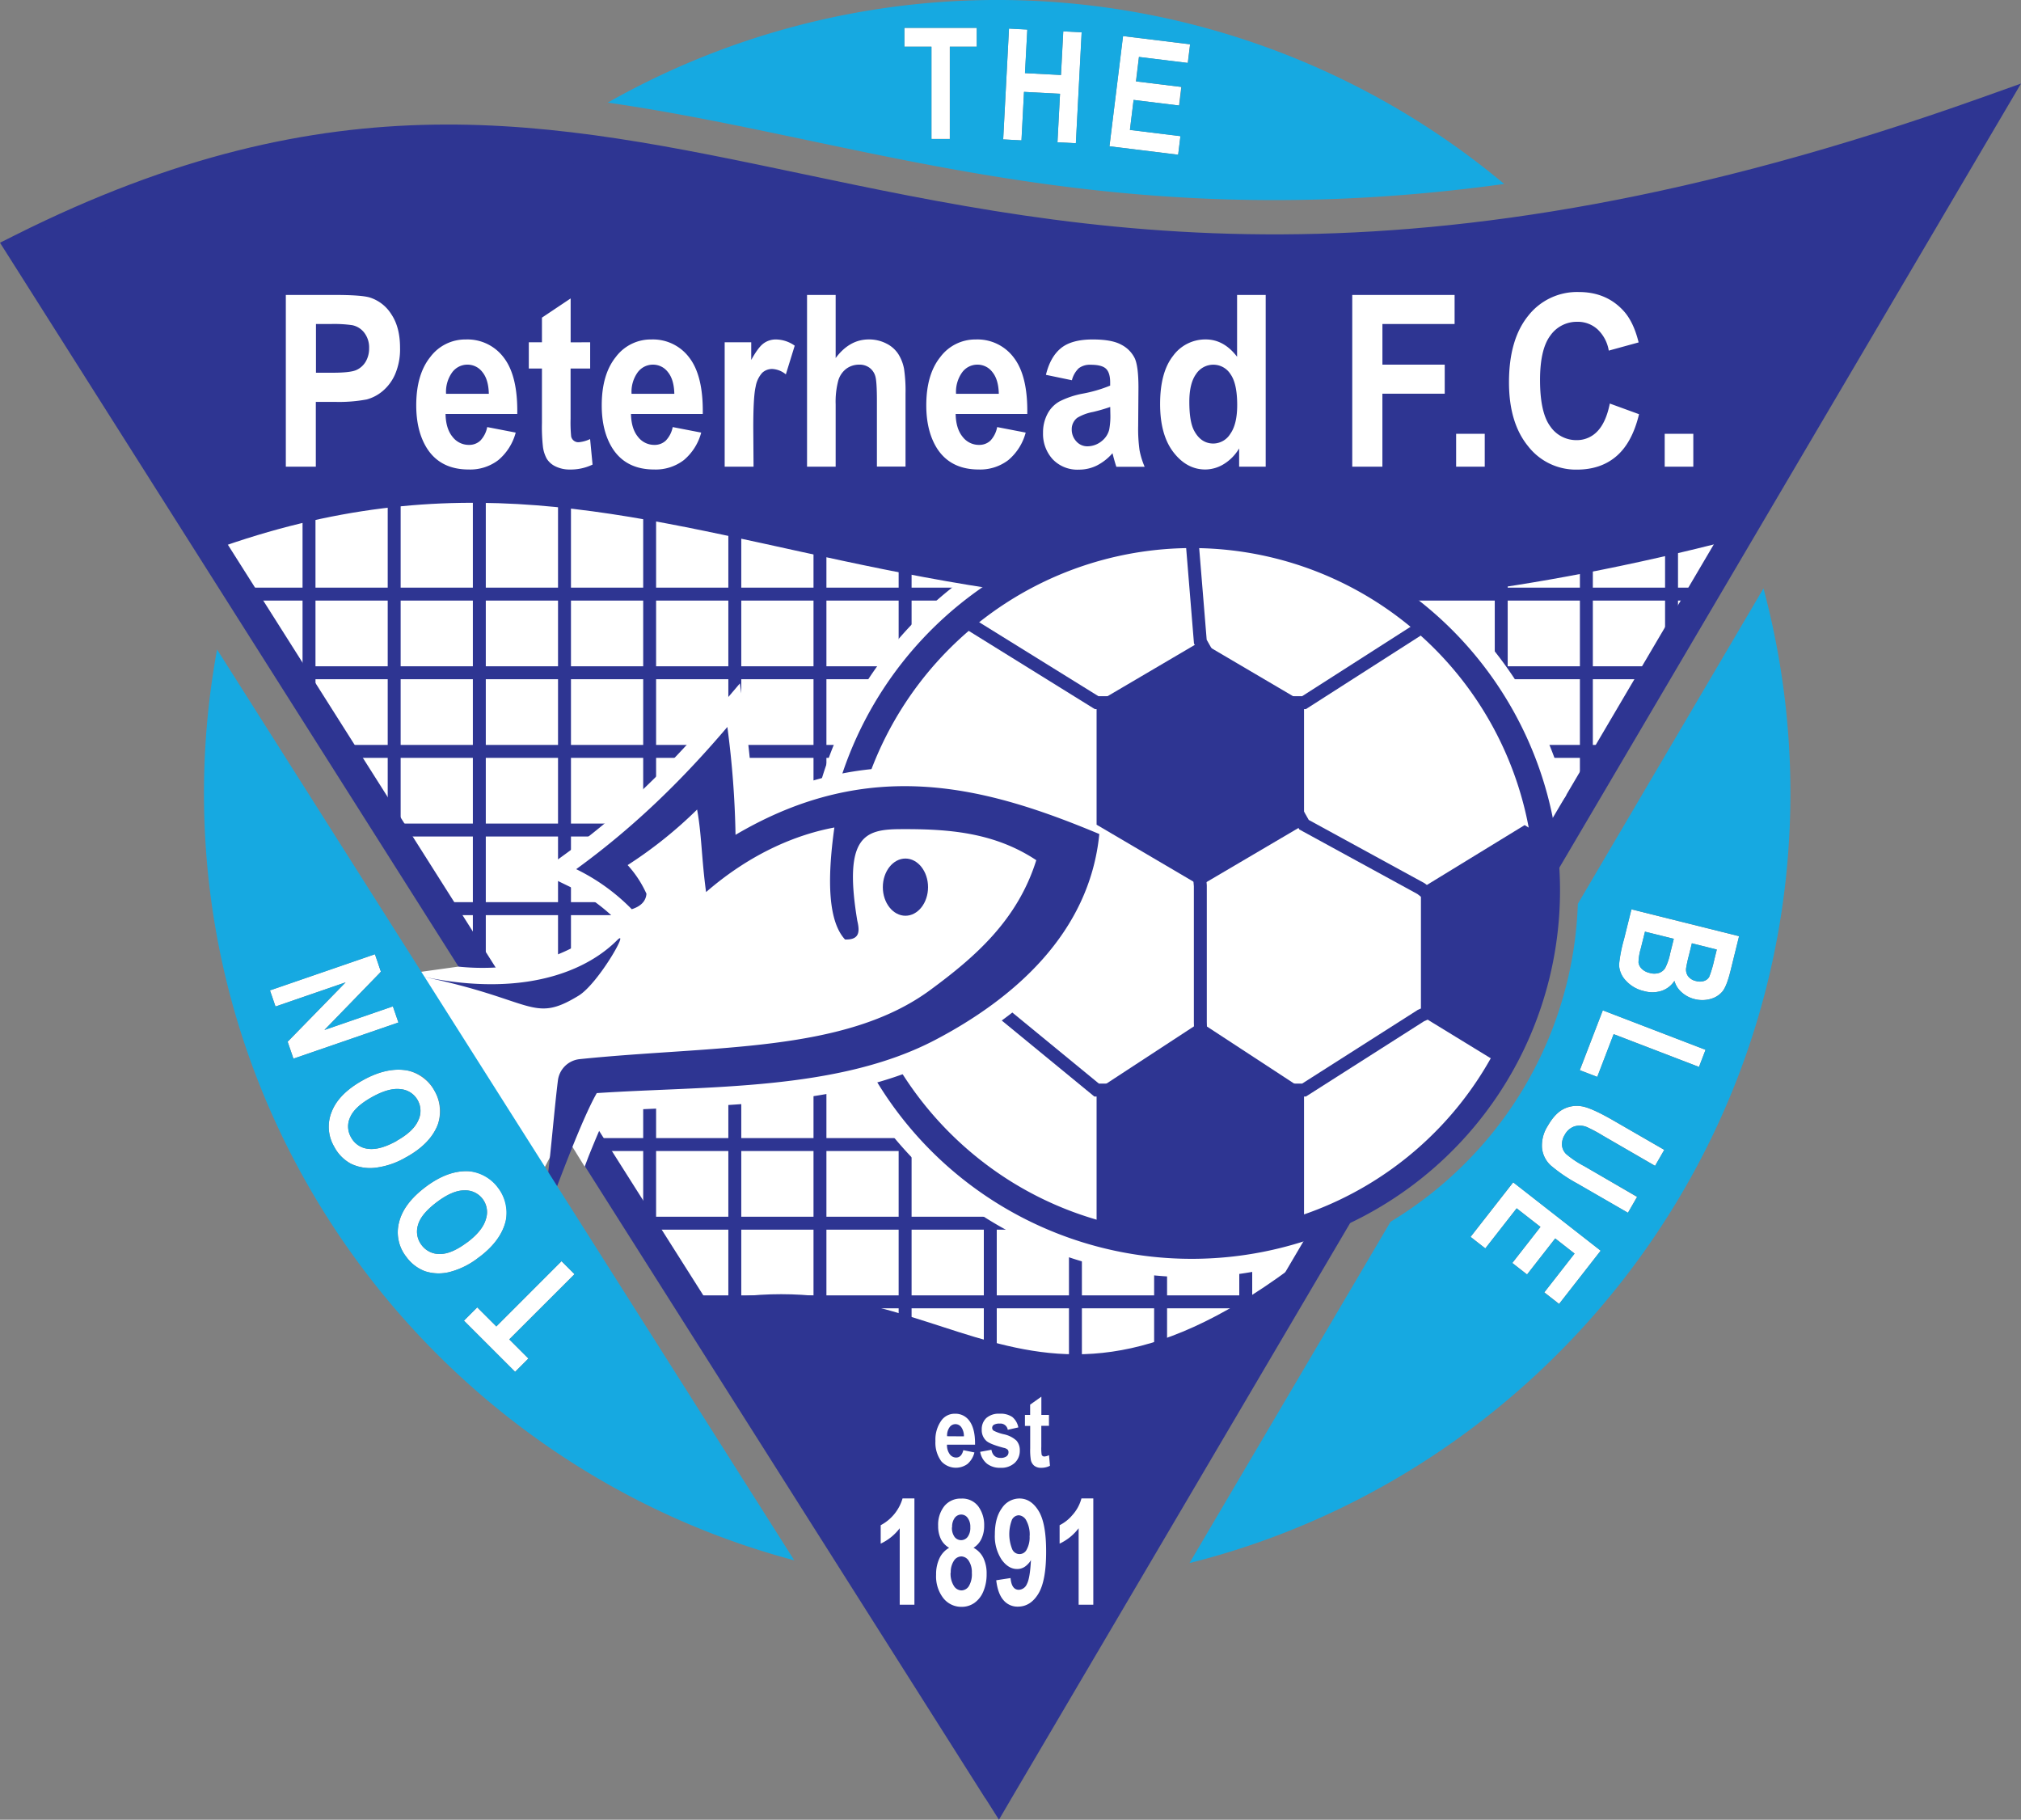
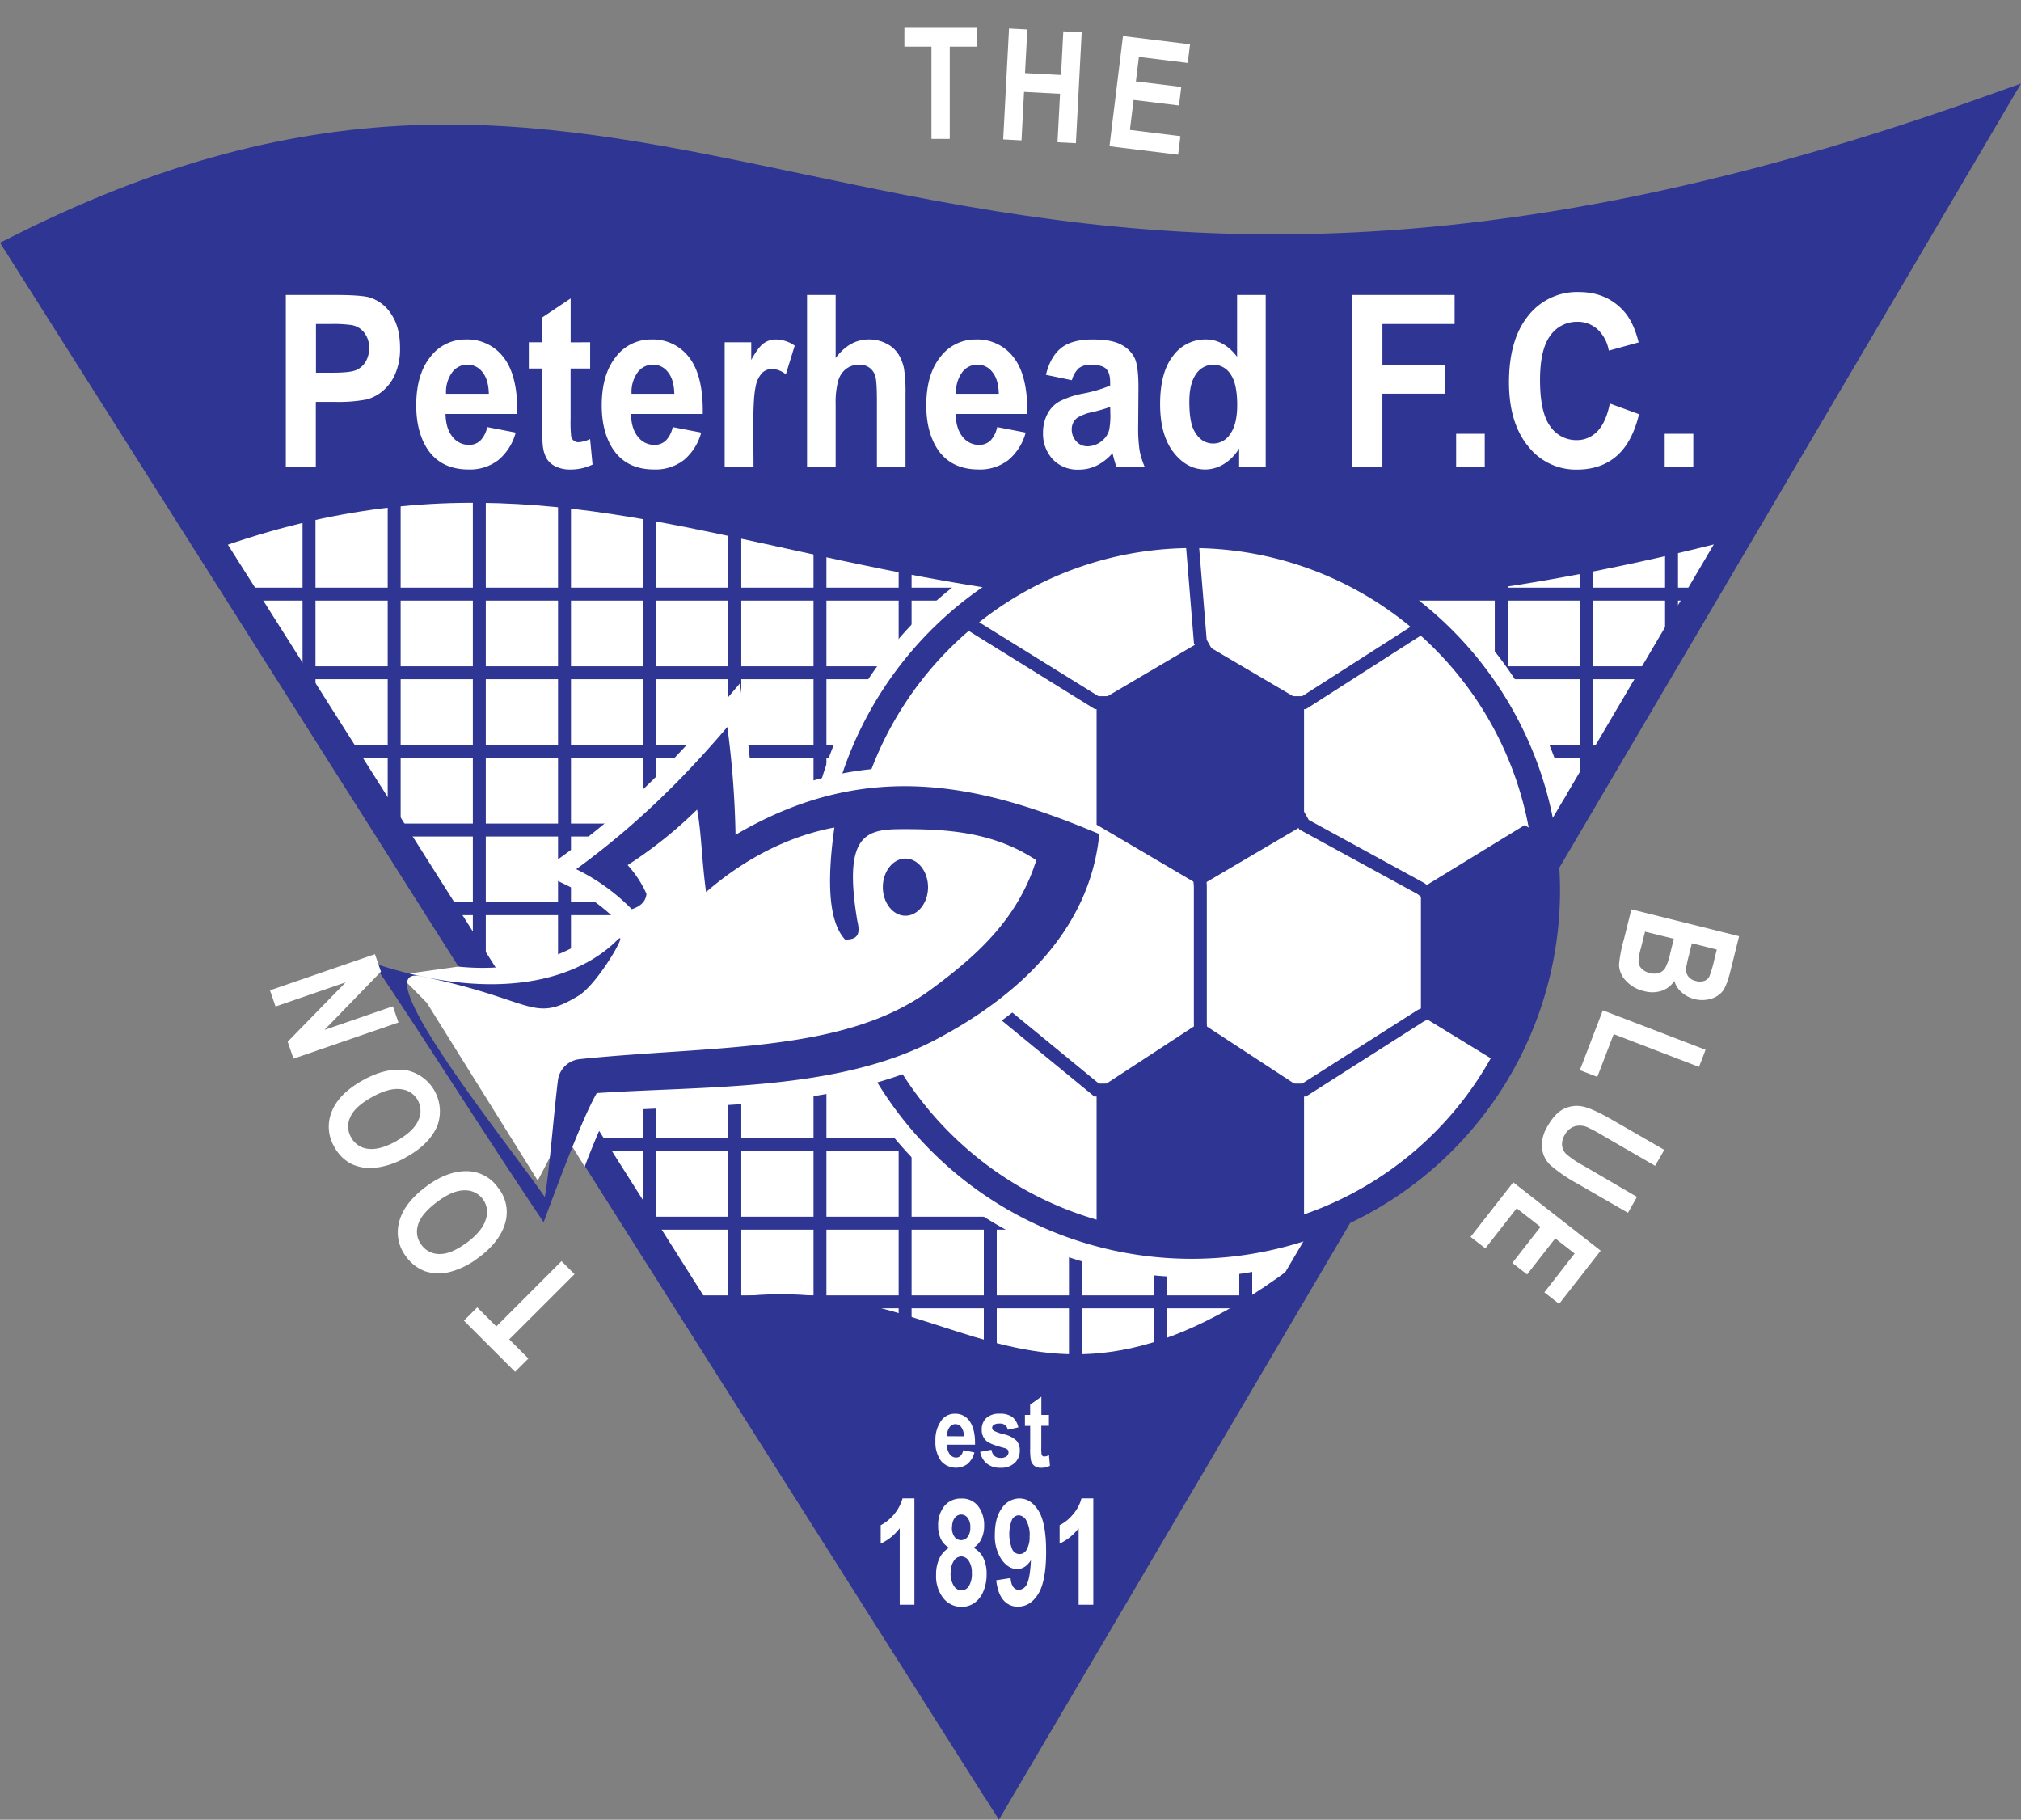
<svg xmlns="http://www.w3.org/2000/svg" id="Layer_1" data-name="Layer 1" viewBox="0 0 700 630.18">
  <rect x="0" y="0" width="700" height="630.18" fill="#808080" stroke="none" />
  <defs>
    <style>.cls-1,.cls-3{fill:#2e3592}.cls-1,.cls-2{fill-rule:evenodd}.cls-2,.cls-4{fill:#fff}</style>
  </defs>
  <path d="M345.78 619.9 7.7 86.21C239.82-30.06 312.8 172.62 687.89 39z" class="cls-1" />
  <path d="M239.51 452.15 73.74 190.45c166.64-60.26 238 71.24 527.16-3.77L456.42 432c-102.94 82.75-126.42-2.44-216.91 20.15" class="cls-2" />
  <path d="M341.25 622.76 3.17 89.06l-3.17-5 5.31-2.66C115.7 26.11 190.36 41.82 277.65 60.17c97.26 20.46 210.48 44.27 408.45-26.28l13.9-4.95-7.49 12.71-342.11 581-4.4 7.53-4.7-7.42ZM15.42 88.39l330.2 521.25L675.87 48.81C483.6 114.42 371.8 90.93 275.47 70.67 191.58 53 119.62 37.9 15.42 88.39" class="cls-3" />
  <path d="M138.77 147.88v140.38h-4.48V147.88zM168.26 147.88v187.93h-4.48V147.88z" class="cls-3" />
  <path d="M83.52 203.51h506.06v4.47H83.52zM100.79 230.74h472.66v4.48H100.79zM118.05 257.97h440.69v4.48H118.05zM136.16 285.2h154.26v4.48H136.16zM153.14 312.43h62.55v4.49h-62.55zM186.54 366.9h118.03v4.48H186.54zM205.22 394.13h120.86v4.48H205.22zM222.49 421.36h143.5v4.48h-143.5zM238.34 448.6h201.52v4.47H238.34z" class="cls-3" />
  <path d="M197.76 147.88v184.53h-4.48V147.88zM227.25 147.87v139.54h-4.47V147.87Zm0 223.89v54.62h-4.47v-54.62ZM256.75 147.87V258h-4.48V147.87Zm0 221.91v101.89h-4.48V369.78ZM286.24 147.87v133.59h-4.47V147.87Zm0 218.23v131.26h-4.47V366.1ZM315.74 147.88v349.48h-4.48V147.88zM345.24 147.88v349.48h-4.48V147.88zM374.73 147.88v349.48h-4.48V147.88zM404.23 147.88v349.48h-4.48V147.88zM433.72 147.88v319.54h-4.48V147.88zM522.21 147.88v191.19h-4.48V147.88zM551.7 147.88v125.94h-4.48V147.88zM581.2 147.88v76.13h-4.48v-76.13zM109.27 147.88v95.65h-4.48v-95.65z" class="cls-3" />
  <path d="M412.73 196.07a112.37 112.37 0 0 0 0 224.73c30.94 0 40.31-16 60.66-36.38 14.69-26 38.66-43.92 51.71-76a112.6 112.6 0 0 0-112.37-112.35m-94.58 17.78a134 134 0 0 1 12.65-11.16l17.6 1.45c17.6-5.18 43.1-17.87 64.05-17.87l68.67 22.11h20.35q3 2.67 5.85 5.51a134 134 0 0 1 35.14 61.59l-8 11.35 1.83 20.1-63.67 107.64-19.1 9.07a81 81 0 0 0-8.1 14.16 120.5 120.5 0 0 1-32.69 4.5 133.76 133.76 0 0 1-94.58-228.45" class="cls-4" />
  <path d="M412.73 185.32c-67.81 0-123.11 55.3-123.11 123.11s55.3 123.12 123.11 123.12 123.11-55.31 123.11-123.12-55.3-123.11-123.11-123.11" class="cls-2" />
  <path d="M305.81 359.79a119.8 119.8 0 0 0 44 49.14 118.64 118.64 0 1 0-10.72-193.39 119 119 0 0 0-41.93 66.14l-8.72-2a127.58 127.58 0 1 1 9.35 84l8-3.88Z" class="cls-3" />
  <path d="m528.08 285.74 6.59 4.03 2.13 18.11-4.85 35.18-11.38 26.02-28.41-17.39v-43.96zM415.75 353.99l35.92 23.5v47.01l-24.76 7.02-30.06-.78-17.03-6.24v-47.01z" class="cls-1" />
  <path d="m335.04 212.93 45.4 28.16h70.58l42.2-27.01 2.41 3.76-42.75 27.37-.56.36H379.2l-.55-.34-45.95-28.51z" class="cls-3" />
  <path d="m414.97 185.15 2.98 36.4 35.35 62.4 39.93 21.82.16.09.14.1 26.66 20.57-2.73 3.53-26.53-20.46-40.33-22.04-.56-.31-.31-.55-35.93-63.4-.25-.46-.04-.47-3.02-36.87zM520.3 341.69l-27.05 11.97-40.37 25.72-.55.35h-73.3l-.63-.52-42.75-35.09 2.83-3.45 42.13 34.58h70.41l39.93-25.44.11-.08.2-.08 27.23-12.06z" class="cls-3" />
  <path d="m415.03 407.78-1.52-53.73v-47.13l-3.59-41.41 4.48-.39 3.59 41.42v47.39l1.52 53.73z" class="cls-3" />
  <path d="M230.36 309.94a11.54 11.54 0 0 1-3.2 7.24 13.1 13.1 0 0 1-3 2.36 8.4 8.4 0 0 1 1.73 1.44q4.54 5-.12 14.31l-.7 1.39-1.32.95c-2.39 1.72-.35.29-3.27 2.41-10.44 7.61-21 15.32-35.31 18l3.55 3.62 4.77-.57c13.17-1.58 25.65-2.42 37.82-3.23 34-2.28 65.55-4.39 87.06-20.19 7.52-5.52 14.77-11.31 20.83-18.13a64.8 64.8 0 0 0 11.93-18.87 56.5 56.5 0 0 0-16.34-5.58 122 122 0 0 0-22.79-1.51c-4.17 0-7.47.24-8.6 1.93-1.91 2.84-2.22 9.19-.15 21.84.7 2.94 1 5.86-.21 8.7-1.58 3.69-4.72 6-10.54 5.74l-2.67-.1-1.84-2c-3.87-4.19-6-10.44-6.66-18.41a96 96 0 0 1 .26-16.25 84 84 0 0 0-12.66 5.14 97.5 97.5 0 0 0-20.11 13.61l-9 7.77-1.62-11.78c-.85-6.24-1.22-10.63-1.55-14.68 0-.55-.09-1.09-.13-1.63-.81.69-1.64 1.37-2.47 2-2.39 1.94-4.85 3.82-7.38 5.61 1 1.62 2 3.46 3 5.55l.78 1.59-.12 1.68Zm-16.61 8.95a64.6 64.6 0 0 0-7.75-6.59 63.6 63.6 0 0 0-9.26-5.51l-9.65-4.69 8.69-6.31a268.5 268.5 0 0 0 27.79-23.23 328 328 0 0 0 23.44-25l9.26-10.89 2 14.16c1 6.88 1.63 13.31 2.06 19.45.19 2.7.34 5.44.47 8.21C282 268 301.84 264.82 321 266c21.6 1.38 42 8.41 62.2 16.84l4.4 1.85-.47 4.73c-1.66 16.86-8.35 31.08-17.85 43-11.45 14.35-26.92 25.28-42.46 33.41-28.73 15-64.25 16.56-97.4 18-6.24.27-12.41.54-18.73.92-2 4-4.37 9.59-6.83 15.72l-1.35 3.55-7.45-12.02-8.8 16.85-38.42-61.57-9.55-9.68 20.46-2.85a82 82 0 0 0 22.81-.85 60.5 60.5 0 0 0 28-13.2l.88-.75 1.21-.41c.72-.25 1.41-.46 2.09-.64Zm33.39-52-1.35 1.45 2 10.82c.08.41.15.83.22 1.23-.14-3-.31-6.09-.53-9.27-.1-1.41-.22-2.83-.33-4.23Zm73 12a101.7 101.7 0 0 0-23.76 1.21l-.67 4.73c4.28-3.61 9.79-4.17 16.17-4.2a131.6 131.6 0 0 1 25.15 1.8 67.5 67.5 0 0 1 25.41 10l4 2.68-1.44 4.6a76.4 76.4 0 0 1-16.3 28.34c-6.78 7.61-14.68 13.94-22.84 19.94-24.6 18.07-57.88 20.3-93.81 22.7l-1.54.11c31.28-1.35 64.57-3 90.27-16.45 14.17-7.42 28.18-17.26 38.33-30a68.83 68.83 0 0 0 14.5-31.56c-17.5-7.09-35.19-12.78-53.51-13.95Zm-119.09 96.46 1.29-2.25-2.77.29c-.84 3.63-1.86 7.26-2.91 10.91 1.6-3.6 3.09-6.68 4.39-8.95" class="cls-4" />
  <path d="M223.91 309.49q-.28 3.83-5.09 5.38A69.4 69.4 0 0 0 199.57 301c20.85-15.14 37.55-31.84 52.36-49.25a323 323 0 0 1 2.83 37.36c46.72-27.56 86.81-16.67 126-.28-3.39 34.53-29.94 57.22-56.89 71.33-33.93 17.75-79.06 15.85-117.17 18.39-4.81 8.38-12.54 28.86-18.4 44.72-18.3-27.08-40.66-62.65-59-89.73 43.17 14.29 71.08 5.42 84.43-7.92 4.69-4.68-6.47 15-13.31 19.18-16.21 9.9-15.29 1.26-54.92-6.76-19.9-4 31.8 59.73 43.21 76.53 1.65-9.66 3-28 4.53-40.4a8.46 8.46 0 0 1 7.53-7.38c46.35-4.78 91.62-2.05 121.37-23.9 15.67-11.52 30.28-24.25 36.79-45-14.81-9.81-30.92-10.83-47-10.75-12.21.06-19.91 2.17-15 31.7.85 3.59.95 6.71-4.25 6.51-5.64-6.11-6.35-19.83-3.68-38.78-12.74 2.36-28.68 8.69-44.44 22.36-1.6-11.69-1.51-19.9-3.11-28.58a149.5 149.5 0 0 1-24.06 19.24 37.5 37.5 0 0 1 6.51 9.91Z" class="cls-1" />
  <path d="M313.61 297.32c4.31 0 7.83 4.45 7.83 9.91s-3.52 9.9-7.83 9.9-7.83-4.45-7.83-9.9 3.52-9.91 7.83-9.91" class="cls-1" />
  <path d="m178.37 356.45 9.96-1.03 4.09 6.48-3.47 12.08zM322.62 48.11V16.16h-9.37V9.65h25.06v6.51h-9.35v31.95zM347.47 48.28l2.02-38.4 6.34.33-.8 15.11 12.47.66.79-15.12 6.37.34-2.01 38.4-6.37-.33.88-16.79-12.47-.66-.88 16.8zM384.28 50.65l4.68-38.15 23.22 2.85-.8 6.45-16.91-2.07-1.04 8.46 15.71 1.92-.78 6.43-15.73-1.93-1.27 10.38 17.49 2.16-.79 6.42zM198.99 441.25l-22.61 22.59 6.63 6.63-4.6 4.6-17.72-17.72 4.6-4.6 6.61 6.61 22.59-22.61zM166 435.31a27.5 27.5 0 0 1-10.26 5.2 15.45 15.45 0 0 1-8.49-.26 14.1 14.1 0 0 1-6.52-5 13.68 13.68 0 0 1-2.51-11.93q1.56-6.5 9.18-12.26t14.77-5.46a13.2 13.2 0 0 1 10.31 5.7 13.33 13.33 0 0 1 2.7 11.49q-1.61 6.86-9.18 12.56Zm-4.15-5.08c3.53-2.65 5.67-5.33 6.43-8a7.52 7.52 0 0 0-7.48-10q-4.11 0-9.55 4.12t-6.46 7.87a7.46 7.46 0 0 0 1.23 6.94 7.54 7.54 0 0 0 6.38 3.11c2.7 0 5.84-1.35 9.45-4.07ZM140.76 400.7a27.5 27.5 0 0 1-10.89 3.72 15.4 15.4 0 0 1-8.36-1.44 14.1 14.1 0 0 1-5.76-5.89 13.7 13.7 0 0 1-.83-12.16q2.46-6.23 10.81-10.86t15.37-3.36a14.54 14.54 0 0 1 10.5 18.83q-2.57 6.57-10.84 11.16m-3.41-5.6q5.81-3.23 7.49-7a7.57 7.57 0 0 0-.13-7.06 7.47 7.47 0 0 0-5.89-3.84q-4.08-.56-10 2.75t-7.48 6.89a7.41 7.41 0 0 0 .25 7 7.55 7.55 0 0 0 5.88 4q4 .56 9.92-2.71ZM138.01 354.1l-36.35 12.52-2.02-5.86 20.08-20.56-24.29 8.36-1.92-5.6 36.36-12.52 2.08 6.05-19.57 20.17 23.7-8.17zM602.36 324.22l-3.05 12.24q-1.26 5-2.67 6.82a8.1 8.1 0 0 1-4.09 2.63 10.8 10.8 0 0 1-10.17-2.32 8.1 8.1 0 0 1-2.44-3.9 8.53 8.53 0 0 1-4.39 3.43 10.37 10.37 0 0 1-6.07.12 12 12 0 0 1-6.39-3.67 8.35 8.35 0 0 1-2.33-5.5 49 49 0 0 1 1.7-8.75l2.59-10.4zm-7.75 4.61-8.61-2.16-1 4.08a47 47 0 0 0-1 4.56 3.9 3.9 0 0 0 .73 2.8 4.6 4.6 0 0 0 2.71 1.63 4.8 4.8 0 0 0 2.86-.05 3.12 3.12 0 0 0 1.73-1.45 39 39 0 0 0 1.73-5.86l.88-3.55Zm-14.84-3.71-10-2.48-1.42 5.72a18.7 18.7 0 0 0-.82 4.94 3.8 3.8 0 0 0 1.1 2.18 5.56 5.56 0 0 0 2.77 1.46 5.45 5.45 0 0 0 3.21 0 4.1 4.1 0 0 0 2.13-1.65 19.7 19.7 0 0 0 1.76-5.14l1.24-5ZM555.15 349.89l35.6 13.67-2.28 5.92-29.55-11.35-5.67 14.8-6.05-2.32zM576.44 398.23l-3.17 5.5-18-10.41a53 53 0 0 0-5.58-3 6.43 6.43 0 0 0-4.42-.22 6.14 6.14 0 0 0-3.3 2.92 6 6 0 0 0-.93 3.6 4.86 4.86 0 0 0 1.41 3 33.6 33.6 0 0 0 6.22 4.18L567 414.5l-3.14 5.5-17.5-10.1a53.8 53.8 0 0 1-9.27-6.31 9.54 9.54 0 0 1-3-6 12.64 12.64 0 0 1 2-7.69q2.46-4.28 5.38-5.79a10.13 10.13 0 0 1 6.32-1q3.4.54 10.88 4.85l17.77 10.25ZM524.13 409.45l30.29 23.67-14.4 18.43-5.12-4 10.49-13.44-6.71-5.24-9.75 12.48-5.11-3.98 9.75-12.49-8.25-6.43-10.85 13.87-5.11-3.98zM316.72 555.72h-5.09v-26.48a17.6 17.6 0 0 1-6.59 5.33v-6.38a15.34 15.34 0 0 0 7.57-9.27h4.11zM328.72 536a7.17 7.17 0 0 1-2.83-3 10.2 10.2 0 0 1-.95-4.58 10.33 10.33 0 0 1 2.17-6.88 7.26 7.26 0 0 1 5.84-2.57 6.93 6.93 0 0 1 5.93 2.74 10.9 10.9 0 0 1 2 6.66 10.3 10.3 0 0 1-1 4.64 7.13 7.13 0 0 1-2.69 3 7.92 7.92 0 0 1 3.41 3.51 12.4 12.4 0 0 1 1.13 5.56 15.1 15.1 0 0 1-1.12 6 9 9 0 0 1-3.09 4 7.57 7.57 0 0 1-4.42 1.38 7.92 7.92 0 0 1-6.36-3 12.27 12.27 0 0 1-2.51-8.11 12.86 12.86 0 0 1 1.15-5.67 8.2 8.2 0 0 1 3.29-3.62Zm1-7.07a5.26 5.26 0 0 0 .89 3.29 2.84 2.84 0 0 0 4.56 0 5.2 5.2 0 0 0 .91-3.29 5.1 5.1 0 0 0-.89-3.23 2.74 2.74 0 0 0-2.19-1.2 2.81 2.81 0 0 0-2.32 1.16 5.14 5.14 0 0 0-.9 3.22Zm-.47 15.69a7.9 7.9 0 0 0 1.11 4.55 3.17 3.17 0 0 0 2.65 1.6 3.11 3.11 0 0 0 2.6-1.53 8.1 8.1 0 0 0 1-4.57 7.14 7.14 0 0 0-1.07-4.15A3.18 3.18 0 0 0 333 539a3.14 3.14 0 0 0-2.62 1.53 7 7 0 0 0-1.07 4.09ZM345.09 547.25l4.93-.76c.24 2.72 1.19 4.07 2.88 4.07a3.18 3.18 0 0 0 2.78-2c.73-1.36 1.18-4.12 1.4-8.27a7.3 7.3 0 0 1-2.15 2.3 4.7 4.7 0 0 1-2.65.77c-2 0-3.81-1.08-5.37-3.27a14.72 14.72 0 0 1-2.33-8.7c0-3.87.82-6.9 2.45-9.12a7.32 7.32 0 0 1 6.06-3.33q4 0 6.64 4.29t2.61 14.21q0 10.11-2.72 14.53c-1.81 2.94-4.16 4.42-7.05 4.42a6.31 6.31 0 0 1-5-2.24c-1.31-1.49-2.15-3.79-2.51-6.88Zm11.55-15.35a10.1 10.1 0 0 0-1.15-5.3 3.23 3.23 0 0 0-2.62-1.85 2.75 2.75 0 0 0-2.35 1.52 13.9 13.9 0 0 0 .09 10.28 2.75 2.75 0 0 0 5 .07 8.74 8.74 0 0 0 1-4.72ZM378.68 555.72h-5.08v-26.48a17.6 17.6 0 0 1-6.59 5.33v-6.38a14 14 0 0 0 4.4-3.48 13.9 13.9 0 0 0 3.16-5.79h4.11zM333.64 502.2l3.86.79a7.64 7.64 0 0 1-2.41 4 6.83 6.83 0 0 1-9-.87 10.8 10.8 0 0 1-2.09-7.07 11.33 11.33 0 0 1 2.1-7.18 5.62 5.62 0 0 1 4.62-2.28 5.89 5.89 0 0 1 4.94 2.33q2.05 2.65 2.06 7.85v.54H328a5.34 5.34 0 0 0 .95 3.29 2.75 2.75 0 0 0 2.21 1.16c1.25 0 2.08-.85 2.5-2.56Zm.22-4.78a5.3 5.3 0 0 0-.89-3.15 2.47 2.47 0 0 0-4.08 0 4.88 4.88 0 0 0-.85 3.11ZM339.5 502.78l3.89-.72c.35 1.87 1.39 2.82 3.14 2.82a3.37 3.37 0 0 0 2.09-.54 1.71 1.71 0 0 0 .69-1.4 1.3 1.3 0 0 0-.3-.92 2.7 2.7 0 0 0-1.27-.6c-3.19-.84-5.21-1.64-6.08-2.41a5 5 0 0 1-1.62-3.93 5.26 5.26 0 0 1 1.58-4 6.48 6.48 0 0 1 4.61-1.5 7.22 7.22 0 0 1 4.38 1.12 6.12 6.12 0 0 1 2.1 3.62l-3.66.83a2.53 2.53 0 0 0-2.75-2.15 3.77 3.77 0 0 0-2.05.41 1.24 1.24 0 0 0-.6 1.07 1.15 1.15 0 0 0 .56 1 15.1 15.1 0 0 0 3.45 1.21 9.3 9.3 0 0 1 4.41 2.21 5 5 0 0 1 1.15 3.45 5.66 5.66 0 0 1-1.78 4.28 6.8 6.8 0 0 1-4.91 1.68 7.3 7.3 0 0 1-4.65-1.4 6.73 6.73 0 0 1-2.38-4.11ZM363.32 490v3.77h-2.65V501a16 16 0 0 0 .11 2.72.93.93 0 0 0 1 .67 4.3 4.3 0 0 0 1.56-.45l.33 3.67a6.5 6.5 0 0 1-3.05.7 3.7 3.7 0 0 1-2.37-.7 3.44 3.44 0 0 1-1.2-2 21 21 0 0 1-.23-4v-7.8H355V490h1.8v-3.56l3.89-2.76V490Z" class="cls-2" />
-   <path d="M238.86 483.15 75.19 224.93a274.6 274.6 0 0 0-4.54 49.82c0 127 87 234.41 204.45 265.6zm83.76-435V16.16h-9.37V9.65h25.06v6.51H329v32Zm24.85.17 2-38.41 6.34.34-.81 15.07 12.47.65.79-15.11 6.37.33-2 38.41-6.37-.33.89-16.8-12.48-.65-.88 16.79-6.34-.33Zm36.8 2.37L389 12.48l23.23 2.85-.79 6.46-16.93-2.08-1 8.47 15.73 1.93-.79 6.43-15.81-1.94-1.28 10.4 17.5 2.15-.78 6.44-23.81-2.93ZM199 441.25l-22.6 22.59 6.63 6.63-4.6 4.6-17.73-17.72 4.6-4.6 6.61 6.6 22.59-22.59 4.49 4.49Zm-33-5.94a27.3 27.3 0 0 1-10.26 5.19 15.27 15.27 0 0 1-8.49-.25 14.1 14.1 0 0 1-6.53-5 13.66 13.66 0 0 1-2.51-11.92q1.56-6.53 9.19-12.27t14.76-5.47a14.56 14.56 0 0 1 13 17.19q-1.62 6.87-9.18 12.57Zm-4.15-5.08q5.3-4 6.43-8a7.62 7.62 0 0 0-1.11-7 7.51 7.51 0 0 0-6.37-3q-4.12 0-9.56 4.12t-6.46 7.87a7.79 7.79 0 0 0 7.61 10.05q4.05 0 9.46-4.07Zm-21.13-29.52a27.3 27.3 0 0 1-10.88 3.71 15.3 15.3 0 0 1-8.34-1.42 14.1 14.1 0 0 1-5.76-5.9 13.63 13.63 0 0 1-.83-12.16q2.46-6.23 10.81-10.86t15.37-3.36a13.17 13.17 0 0 1 9.42 7.08 13.37 13.37 0 0 1 1.09 11.76q-2.57 6.57-10.85 11.17Zm-3.4-5.61q5.81-3.23 7.48-7a7.54 7.54 0 0 0-6-10.92q-4.08-.56-10 2.76t-7.49 6.89a7.47 7.47 0 0 0 .25 7 7.56 7.56 0 0 0 5.88 4q4 .57 9.94-2.71Zm.66-41-36.36 12.52-2-5.86 20.08-20.56-24.28 8.36L93.5 343l36.36-12.52 2.09 6.06-19.59 20.17 23.72-8.17 1.92 5.56Zm464.36-29.88-3 12.25c-.83 3.33-1.73 5.61-2.68 6.81a8 8 0 0 1-4.09 2.64 10.4 10.4 0 0 1-5.57.08 10.14 10.14 0 0 1-4.57-2.42 8.16 8.16 0 0 1-2.46-3.9 8.4 8.4 0 0 1-4.37 3.43 10.4 10.4 0 0 1-6.08.13 12.08 12.08 0 0 1-6.39-3.68 8.27 8.27 0 0 1-2.33-5.5 49.7 49.7 0 0 1 1.7-8.74l2.59-10.42 37.32 9.31Zm-7.75 4.6-8.59-2.15-1 4.08a45 45 0 0 0-1 4.57 4 4 0 0 0 .71 2.8 4.64 4.64 0 0 0 2.72 1.62 4.8 4.8 0 0 0 2.87-.05 3.18 3.18 0 0 0 1.73-1.44 41 41 0 0 0 1.72-5.85l.89-3.58Zm-14.84-3.7-10-2.48-1.42 5.73a18.2 18.2 0 0 0-.82 4.93 3.77 3.77 0 0 0 1.1 2.19 5.76 5.76 0 0 0 2.77 1.45 5.6 5.6 0 0 0 3.21 0 4.18 4.18 0 0 0 2.14-1.66 20.4 20.4 0 0 0 1.76-5.14l1.24-5Zm-24.63 24.77 35.61 13.67-2.27 5.93-29.57-11.35-5.67 14.79-6.06-2.32 8-20.72Zm21.29 48.35-3.17 5.51-18-10.42a52 52 0 0 0-5.59-3 6.43 6.43 0 0 0-4.42-.23 6.1 6.1 0 0 0-3.29 2.92 6.2 6.2 0 0 0-.95 3.61 4.92 4.92 0 0 0 1.41 3 33.5 33.5 0 0 0 6.24 4.19l18.43 10.64-3.2 5.52-17.5-10.1a54.2 54.2 0 0 1-9.27-6.31 9.48 9.48 0 0 1-3-6 12.5 12.5 0 0 1 2-7.69c1.64-2.85 3.43-4.78 5.39-5.78a10 10 0 0 1 6.31-1c2.27.35 5.89 2 10.89 4.85l17.76 10.25Zm-52.31 11.21 30.31 23.68L540 451.58l-5.13-4 10.5-13.44-6.71-5.26-9.76 12.5-5.1-4 9.76-12.49-8.25-6.44-10.86 13.89-5.11-4 14.77-18.9Zm86.69-205.67L546.51 313a133.5 133.5 0 0 1-39.19 90 135.4 135.4 0 0 1-25.69 20.11L412 541.3c119.32-29.91 208.13-138.19 208.13-266.55a273.5 273.5 0 0 0-9.33-71ZM521 63.71a273.82 273.82 0 0 0-310.49-28.18c22.9 3.3 45.76 8.1 69.54 13.1C345.7 62.44 418.75 77.8 521 63.71" style="fill-rule:evenodd;fill:#16a9e1" />
  <path d="m415.75 222.2 35.92 21.13v42.27l-35.92 21.13-35.93-21.13v-42.27z" class="cls-1" />
  <path d="M99 161.61v-59.47h16.7q9.52 0 12.42.9a13.64 13.64 0 0 1 7.44 5.82q3 4.48 3 11.58a21.9 21.9 0 0 1-1.73 9.21 15.9 15.9 0 0 1-4.39 5.86 14.3 14.3 0 0 1-5.42 2.82 52 52 0 0 1-10.83.85h-6.8v22.43Zm10.44-49.4v16.87h5.71q6.18 0 8.25-.93a7.12 7.12 0 0 0 3.27-2.92 9 9 0 0 0 1.18-4.63 8.36 8.36 0 0 0-1.66-5.35 7 7 0 0 0-4.2-2.64 44 44 0 0 0-7.51-.4ZM168.75 147.9l9.87 1.91a18.67 18.67 0 0 1-6 9.51 16 16 0 0 1-10.28 3.27q-9.78 0-14.46-7.34-3.7-5.9-3.71-14.85 0-10.71 4.87-16.77a15.13 15.13 0 0 1 12.31-6.07 15.69 15.69 0 0 1 13.19 6.35q4.83 6.34 4.62 19.45h-24.84q.1 5.07 2.4 7.89a7.08 7.08 0 0 0 5.71 2.82 5.58 5.58 0 0 0 3.92-1.46 9.3 9.3 0 0 0 2.4-4.71m.56-11.52c-.07-3.3-.81-5.8-2.22-7.52a6.44 6.44 0 0 0-5.15-2.58 6.53 6.53 0 0 0-5.36 2.72 11.52 11.52 0 0 0-2.08 7.38ZM204.41 118.53v9.09h-6.78V145a49 49 0 0 0 .2 6.15 2.54 2.54 0 0 0 2.56 2 11.5 11.5 0 0 0 4-1.1l.85 8.84a17.46 17.46 0 0 1-7.83 1.71 11 11 0 0 1-4.83-1 7.23 7.23 0 0 1-3.16-2.67 11.5 11.5 0 0 1-1.39-4.45 62 62 0 0 1-.32-8v-18.86h-4.55v-9.09h4.55V110l9.94-6.65v15.21ZM233 147.9l9.87 1.91a18.67 18.67 0 0 1-6 9.51 16 16 0 0 1-10.28 3.27q-9.78 0-14.46-7.34-3.71-5.9-3.71-14.85 0-10.71 4.87-16.77a15.12 15.12 0 0 1 12.31-6.07 15.69 15.69 0 0 1 13.19 6.35q4.83 6.34 4.62 19.45h-24.86q.1 5.07 2.4 7.89a7.08 7.08 0 0 0 5.71 2.82 5.6 5.6 0 0 0 3.92-1.46 9.3 9.3 0 0 0 2.42-4.71m.56-11.52c-.07-3.3-.81-5.8-2.22-7.52a6.44 6.44 0 0 0-5.15-2.58 6.53 6.53 0 0 0-5.36 2.72 11.52 11.52 0 0 0-2.08 7.38ZM261 161.61h-10v-43.08h9.2v6.13c1.58-2.89 3-4.8 4.25-5.72a7.1 7.1 0 0 1 4.29-1.38 11.4 11.4 0 0 1 6.52 2.15l-3.07 9.94a8 8 0 0 0-4.65-1.87 5 5 0 0 0-3.53 1.32 9.45 9.45 0 0 0-2.27 4.77q-.84 3.45-.83 14.44ZM289.44 102.14V124q4.8-6.45 11.47-6.45a13 13 0 0 1 6.17 1.46 10.4 10.4 0 0 1 4.14 3.73 14.6 14.6 0 0 1 1.91 5 52 52 0 0 1 .51 8.56v25.27h-9.91v-22.71q0-6.78-.56-8.6a5.54 5.54 0 0 0-2-2.9 5.75 5.75 0 0 0-3.58-1.08 7.45 7.45 0 0 0-4.41 1.38 7.9 7.9 0 0 0-2.84 4.16 28.6 28.6 0 0 0-.9 8.21v21.58h-9.91v-59.47ZM345.38 147.9l9.88 1.91a18.67 18.67 0 0 1-6 9.51 16 16 0 0 1-10.26 3.27q-9.78 0-14.47-7.34-3.69-5.9-3.7-14.85 0-10.71 4.87-16.77a15.12 15.12 0 0 1 12.3-6.07 15.69 15.69 0 0 1 13.19 6.35q4.83 6.34 4.62 19.45H331q.1 5.07 2.4 7.89a7.08 7.08 0 0 0 5.71 2.82 5.6 5.6 0 0 0 3.92-1.46 9.4 9.4 0 0 0 2.35-4.71m.57-11.52c-.07-3.3-.81-5.8-2.22-7.52a6.44 6.44 0 0 0-5.15-2.58 6.52 6.52 0 0 0-5.36 2.72 11.52 11.52 0 0 0-2.08 7.38ZM371.27 131.68l-9-1.87q1.52-6.24 5.22-9.25t11-3q6.64 0 9.88 1.81A10.45 10.45 0 0 1 393 124q1.32 2.77 1.32 10.2l-.1 13.31a53 53 0 0 0 .47 8.37 27 27 0 0 0 1.78 5.78h-9.8q-.39-1.12-1-3.36c-.16-.68-.28-1.12-.35-1.34a18 18 0 0 1-5.43 4.26 13.9 13.9 0 0 1-6.17 1.42 11.82 11.82 0 0 1-9.12-3.61 13 13 0 0 1-3.33-9.13 13.7 13.7 0 0 1 1.51-6.51A10.5 10.5 0 0 1 367 139a30 30 0 0 1 7.89-2.66 48 48 0 0 0 9.63-2.8v-1.13c0-2.19-.47-3.76-1.42-4.69s-2.71-1.4-5.32-1.4a6.4 6.4 0 0 0-4.13 1.2 8.6 8.6 0 0 0-2.38 4.16m13.27 9.25a58 58 0 0 1-6 1.74 16.5 16.5 0 0 0-5.39 2 4.93 4.93 0 0 0-1.94 4 6 6 0 0 0 1.55 4.14 5.06 5.06 0 0 0 3.95 1.75 7.93 7.93 0 0 0 5.12-2 7.3 7.3 0 0 0 2.36-3.77 25.7 25.7 0 0 0 .39-5.56ZM438.39 161.61h-9.2v-6.32a15.7 15.7 0 0 1-5.41 5.49 12.43 12.43 0 0 1-6.3 1.81q-6.45 0-11.06-6t-4.6-16.69q0-10.95 4.48-16.65a13.81 13.81 0 0 1 11.32-5.7q6.28 0 10.86 6v-21.41h9.91Zm-26.45-22.47c0 4.6.55 7.92 1.66 10 1.6 3 3.83 4.46 6.7 4.46a7 7 0 0 0 5.82-3.34q2.4-3.36 2.4-10 0-7.43-2.33-10.69a7 7 0 0 0-6-3.27 7.13 7.13 0 0 0-5.91 3.23c-1.54 2.13-2.34 5.34-2.34 9.61M468.37 161.61v-59.47h35.45v10.07h-25v14.07h21.58v10.06h-21.59v25.27ZM504.35 161.61v-11.39h9.91v11.39ZM557.58 139.75l10.12 3.69q-2.33 9.74-7.74 14.46t-13.74 4.73a20.93 20.93 0 0 1-16.93-8.09q-6.63-8.1-6.63-22.13 0-14.85 6.66-23.06a21.48 21.48 0 0 1 17.53-8.22q9.49 0 15.42 6.45 3.53 3.81 5.29 11l-10.34 2.84a13 13 0 0 0-3.82-7.3 10.1 10.1 0 0 0-7.08-2.68 11.18 11.18 0 0 0-9.33 4.75q-3.57 4.74-3.58 15.37 0 11.28 3.53 16.07a10.9 10.9 0 0 0 9.17 4.79 9.7 9.7 0 0 0 7.16-3.05q3-3.1 4.31-9.62M576.59 161.61v-11.39h9.91v11.39Z" class="cls-4" />
</svg>